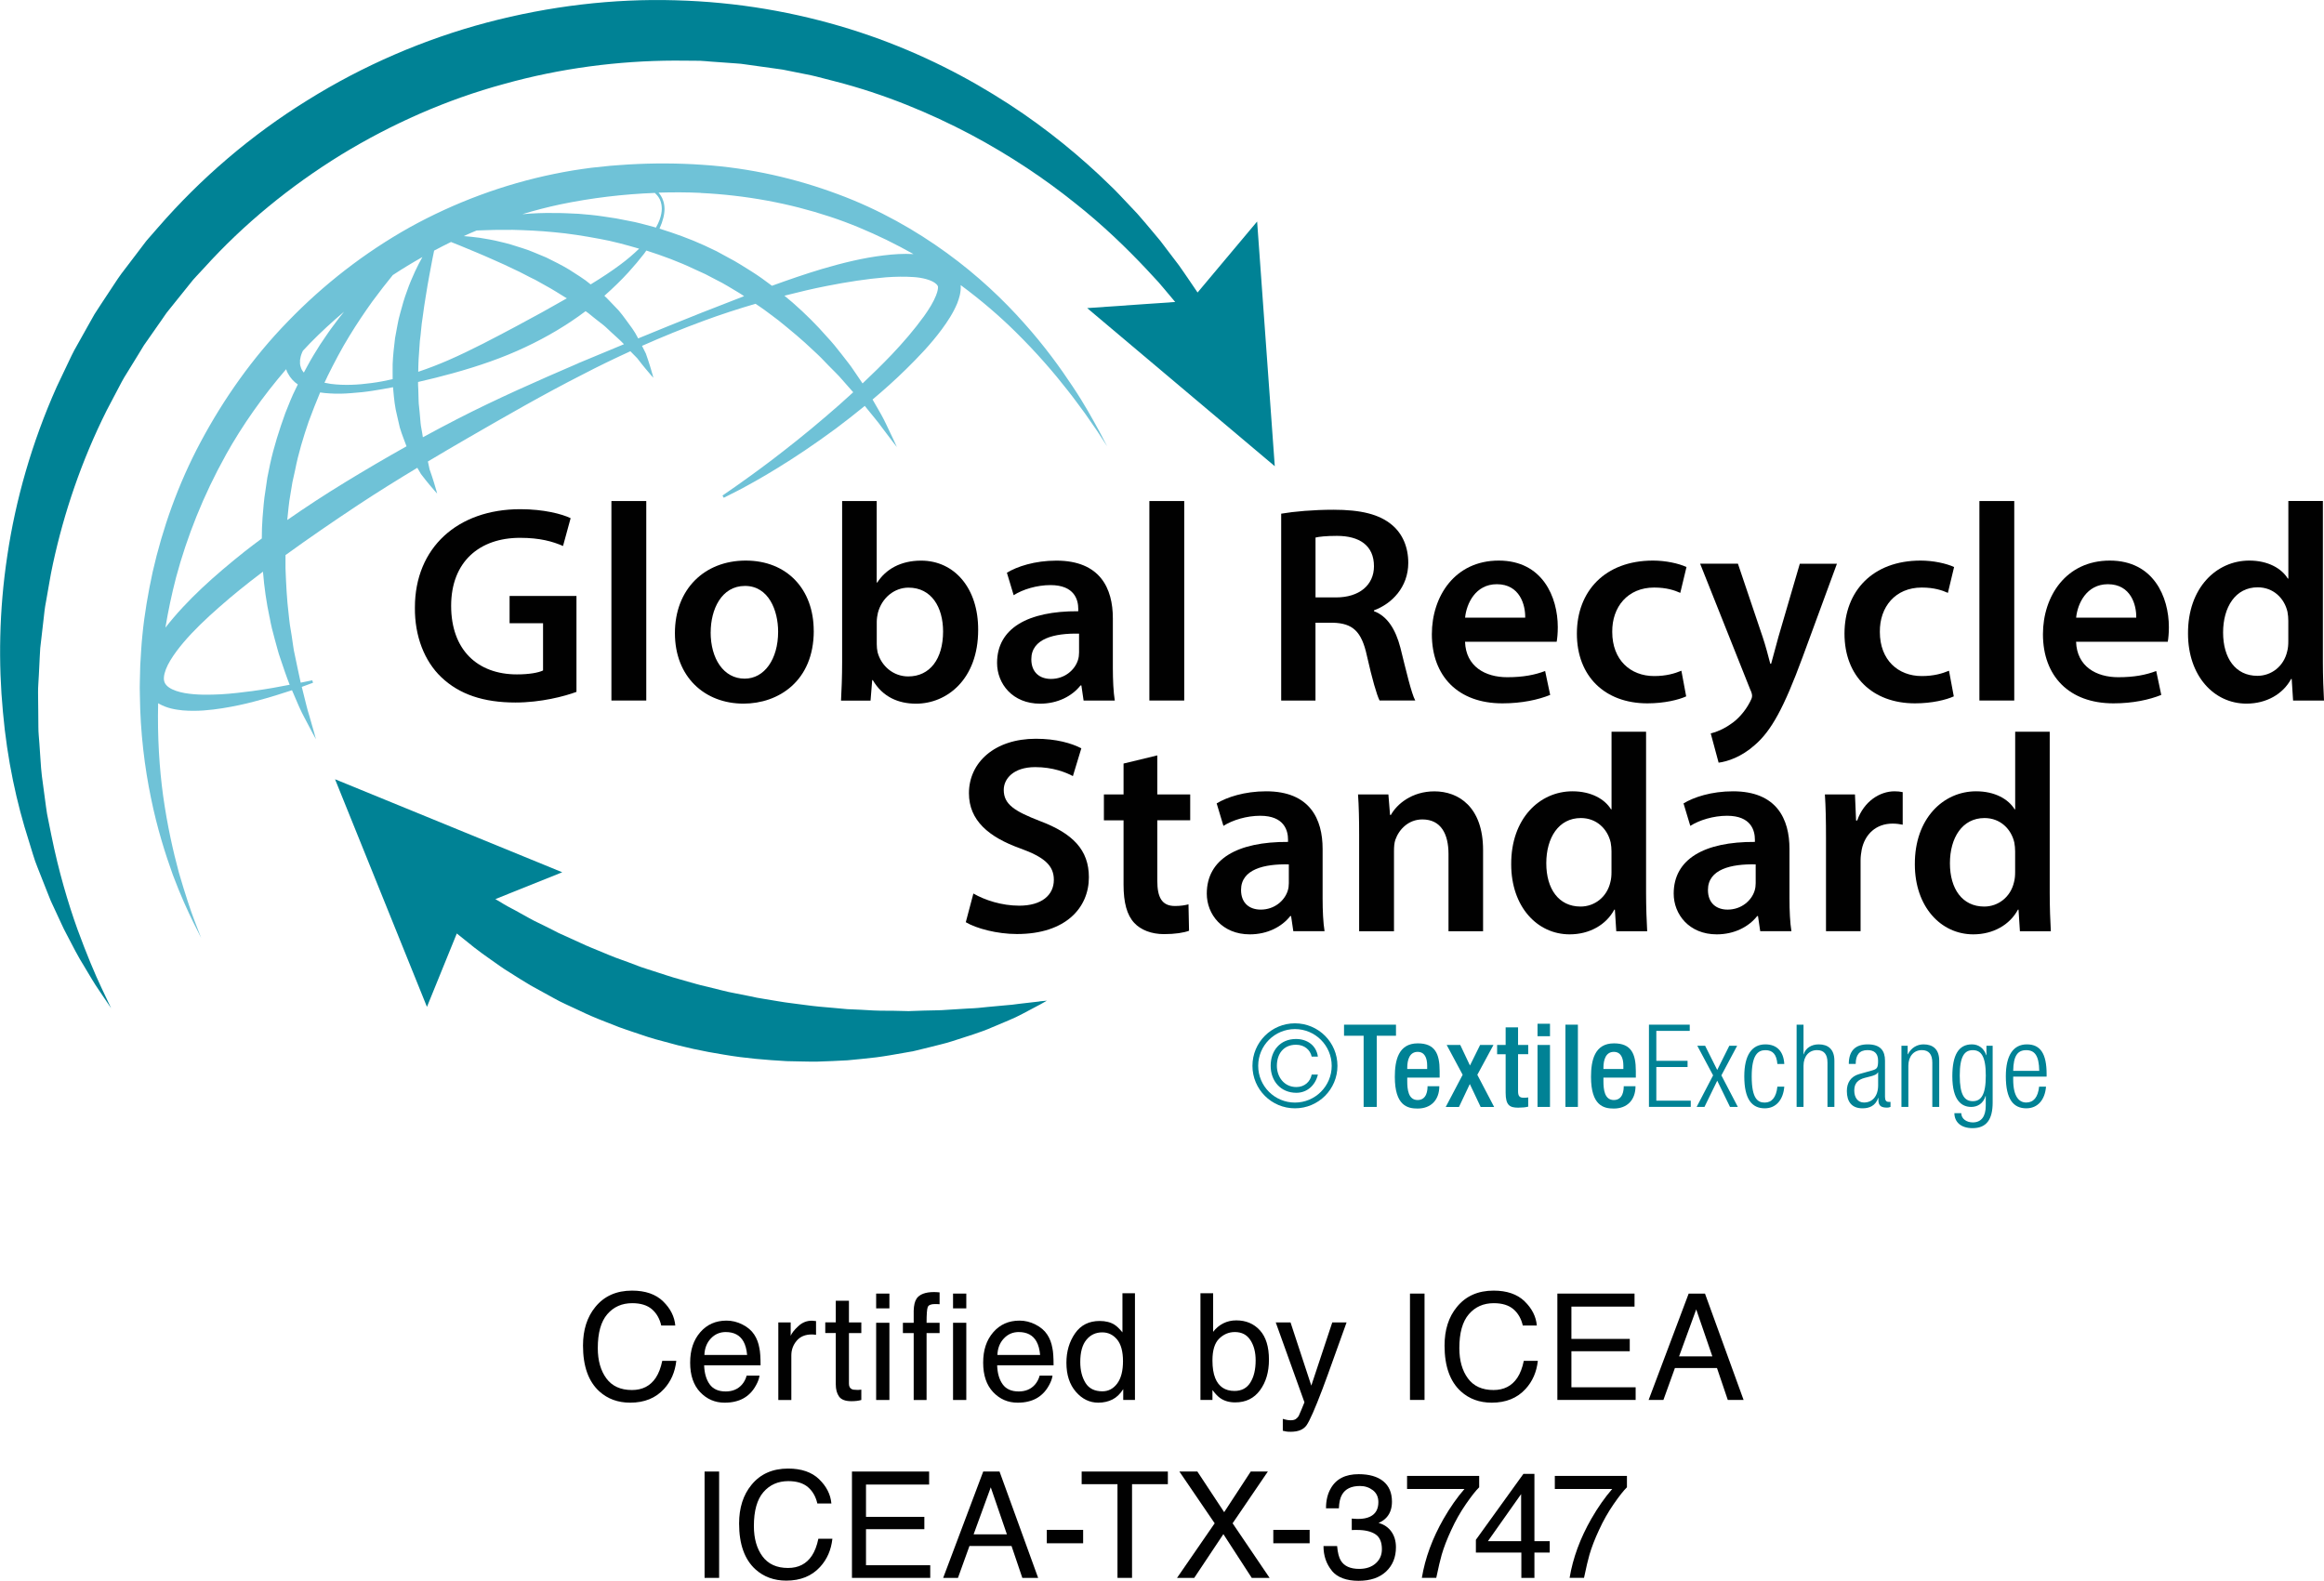
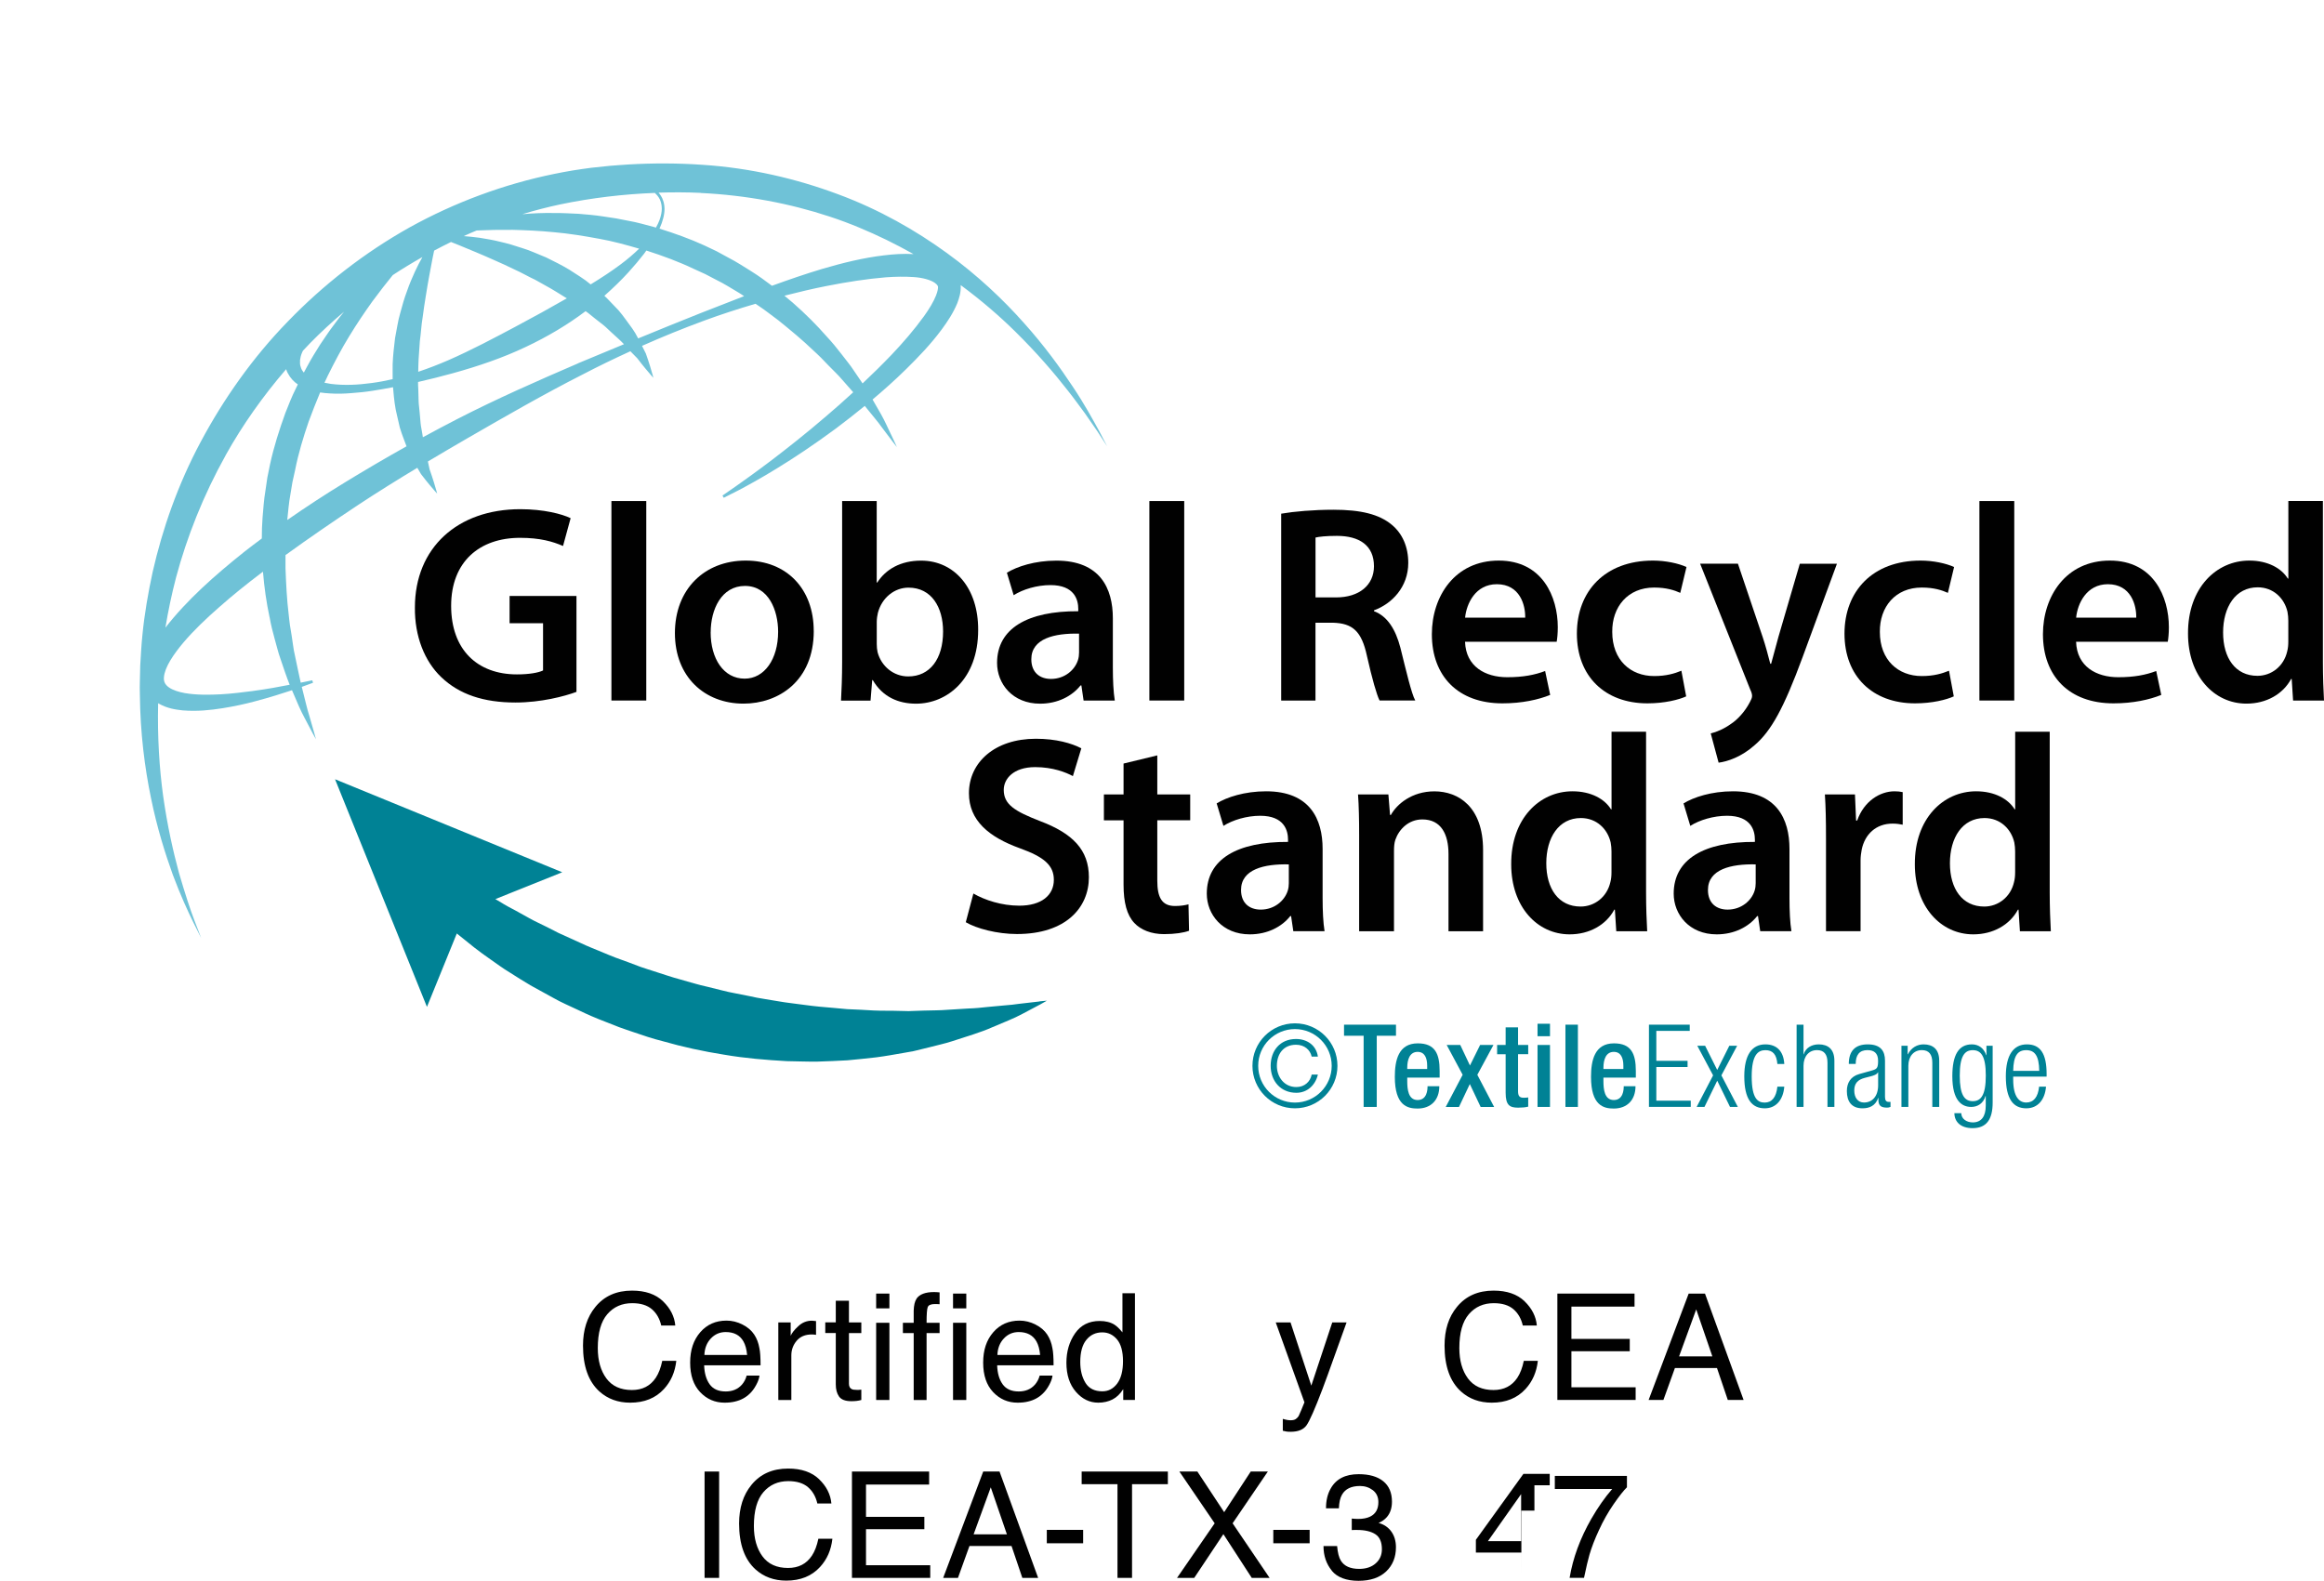
<svg xmlns="http://www.w3.org/2000/svg" id="Livello_2" viewBox="0 0 501.43 341.11">
  <defs>
    <style>      .cls-1 {        fill: #010101;      }      .cls-2 {        fill: #008295;      }      .cls-3 {        fill: #6fc2d7;      }    </style>
  </defs>
  <g id="standards">
    <g>
      <path class="cls-3" d="M237.06,92.84c-1.23-2.22-3-5.53-5.65-9.48-2.63-3.97-6.02-8.69-10.48-13.66-4.43-4.99-9.93-10.23-16.63-15.1-6.69-4.86-14.57-9.39-23.53-12.7-8.93-3.33-18.86-5.67-29.27-6.34-5.2-.36-10.5-.38-15.85-.07-1.33.1-2.68.17-4.02.29-1.34.14-2.68.28-4.02.42-1.46.18-2.66.38-4,.58-1.32.2-2.72.5-4.08.76-10.8,2.21-21.38,6.12-31.15,11.53-9.75,5.46-18.63,12.39-26.25,20.28-7.66,7.86-13.9,16.79-18.81,25.97-4.93,9.21-8.25,18.74-10.38,28.1-.97,4.47-1.79,9.21-2.21,13.61-.24,2.22-.33,4.41-.47,6.56-.02,2.15-.16,4.26-.08,6.32.08,8.26,1.05,15.78,2.4,22.31,1.33,6.54,3.1,12.08,4.71,16.56,1.67,4.47,3.25,7.86,4.36,10.14,1.14,2.27,1.75,3.48,1.75,3.48,0,0-.49-1.26-1.4-3.63-.91-2.37-2.07-5.9-3.39-10.42-1.23-4.55-2.5-10.12-3.41-16.59-.82-5.98-1.25-12.72-1.08-20.01.06.03.11.08.17.11,1.81,1.01,3.53,1.27,5.12,1.44,3.19.26,6-.06,8.57-.46,2.56-.41,4.86-.91,6.91-1.46,3.36-.89,6.07-1.75,8.11-2.43.08.17.15.36.23.53.9,2.14,1.69,3.99,2.49,5.45,1.52,2.95,2.45,4.6,2.45,4.6,0,0-.48-1.84-1.41-4.99-.52-1.56-.92-3.52-1.5-5.72-.05-.19-.1-.4-.15-.59,1.58-.58,2.43-.89,2.43-.89l-.16-.53s-.87.18-2.5.51c-.43-1.82-.79-3.82-1.26-5.93-.33-1.35-.45-2.8-.7-4.27-.12-.74-.24-1.48-.37-2.25-.12-.76-.17-1.54-.27-2.33-.39-3.14-.55-6.47-.68-9.89.01-.95,0-1.9,0-2.86,5-3.63,10.3-7.26,15.79-10.9,4.08-2.69,8.32-5.33,12.65-7.94.27.47.54.93.79,1.35.67.9,1.3,1.65,1.81,2.28,1.03,1.25,1.68,1.94,1.68,1.94,0,0-.22-.91-.71-2.46-.25-.77-.53-1.71-.92-2.76-.12-.54-.24-1.11-.37-1.71,2.82-1.68,5.67-3.36,8.56-5.03,8.13-4.69,16.41-9.47,24.94-13.8,3.35-1.75,6.76-3.39,10.19-4.96.51.53,1.01,1.04,1.48,1.51.67.9,1.3,1.65,1.81,2.28,1.03,1.25,1.67,1.94,1.67,1.94,0,0-.22-.91-.7-2.46-.25-.77-.53-1.71-.92-2.77-.25-.52-.53-1.08-.83-1.66,4.42-1.96,8.88-3.78,13.37-5.43,3.69-1.36,7.4-2.56,11.11-3.65.24.16.49.32.73.48,1.47.97,2.82,2.08,4.2,3.08,2.66,2.15,5.23,4.27,7.51,6.47.57.55,1.17,1.05,1.7,1.61.53.55,1.06,1.1,1.58,1.64,1.03,1.08,2.11,2.05,3,3.12.81.94,1.61,1.83,2.37,2.69-2,1.84-3.96,3.58-5.84,5.17-4.39,3.78-8.38,6.9-11.7,9.44-3.33,2.52-6,4.43-7.84,5.72-1.85,1.28-2.83,1.96-2.83,1.96l.28.48s1.07-.54,3.08-1.56c2-1.05,4.91-2.63,8.5-4.85,3.6-2.2,7.88-5.04,12.62-8.54,1.99-1.5,4.08-3.12,6.22-4.87.03.04.07.08.1.12,1.41,1.78,2.74,3.28,3.68,4.63,1.96,2.64,3.15,4.13,3.15,4.13,0,0-.76-1.72-2.21-4.71-.69-1.52-1.7-3.26-2.87-5.26-.05-.1-.11-.19-.17-.29,2.38-2,4.82-4.17,7.26-6.57,2.6-2.57,5.28-5.32,7.7-8.6,1.21-1.66,2.39-3.39,3.31-5.59.41-1.08.83-2.29.75-3.93,4.44,3.28,8.36,6.67,11.74,10,4.65,4.58,8.38,8.92,11.28,12.64,1.47,1.84,2.68,3.57,3.79,5.04,1.05,1.51,1.93,2.79,2.66,3.84,1.39,2.13,2.12,3.26,2.12,3.26,0,0-.63-1.2-1.8-3.45ZM151.13,41.64c9.86.47,19.31,2.26,27.91,5.11,4.31,1.41,8.37,3.15,12.22,5.01,2.01.99,3.96,2.01,5.84,3.07-2.18-.12-4.31.02-6.41.28-4.47.53-8.85,1.62-13.23,2.9-3.64,1.09-7.27,2.34-10.9,3.66-1.42-1.08-2.89-2.14-4.43-3.11-1.63-1-3.23-2.07-4.96-2.95l-2.55-1.39-2.63-1.25c-3.16-1.45-6.43-2.61-9.69-3.63.76-1.69,1.1-3.2,1.08-4.33-.02-.73-.16-1.35-.29-1.69-.13-.34-.2-.52-.2-.52v-.02s-.11-.18-.29-.52c-.11-.19-.29-.43-.51-.69,3.05-.09,6.07-.09,9.05.05ZM127.44,61.37c-1.41-1.21-3.04-2.13-4.6-3.17-1.62-.98-3.33-1.82-4.99-2.64-.85-.37-1.7-.72-2.55-1.06-.84-.35-1.67-.68-2.52-.93-1.67-.56-3.3-1.05-4.87-1.4-1.56-.4-3.07-.63-4.44-.86-1.24-.17-2.38-.28-3.42-.36.92-.42,1.85-.83,2.78-1.21.07,0,.13,0,.2-.01,2.27-.11,4.83-.15,7.6-.13,2.78.07,5.77.2,8.92.51,3.15.28,6.44.8,9.8,1.43,2.83.5,5.68,1.29,8.55,2.12-1.15,1.12-2.47,2.26-3.96,3.37-1.93,1.45-4.13,2.9-6.51,4.35ZM64.72,77.79c.07-.55.2-1.12.45-1.7.05-.13.12-.26.18-.39.53-.56,1.04-1.12,1.58-1.67,2.31-2.36,4.76-4.61,7.3-6.76-.77.95-1.54,1.92-2.28,2.96-1.01,1.31-1.92,2.74-2.91,4.18-.93,1.47-1.87,2.99-2.72,4.58-.25.47-.51.94-.76,1.41-.11-.12-.21-.24-.29-.38-.07-.12-.17-.21-.2-.34l-.08-.18-.04-.09v-.02c-.3-.84-.21-.99-.21-1.62ZM142.11,42.58c.17.29.26.44.26.45,0,.02.07.18.19.5.12.35.21.81.23,1.5,0,.68-.15,1.51-.49,2.45-.19.52-.46,1.07-.78,1.64-.13-.04-.27-.09-.4-.13-1.85-.49-3.67-1.02-5.51-1.34-.92-.18-1.83-.36-2.73-.53-.91-.14-1.81-.27-2.71-.41-1.79-.28-3.57-.43-5.3-.57-1.74-.07-3.44-.19-5.09-.17-2.48-.06-4.85.06-7.09.25,2.71-.82,5.44-1.53,8.18-2.11,6.77-1.41,13.65-2.22,20.42-2.48.39.37.68.71.83.96ZM70.64,81.24c1.52-3.07,3.07-6.02,4.73-8.71,1.64-2.7,3.33-5.18,4.94-7.44,1.57-2.12,3.05-4.04,4.44-5.73,2.08-1.37,4.21-2.66,6.39-3.89-.52.93-1.06,1.96-1.6,3.12-.57,1.28-1.2,2.67-1.71,4.19-.57,1.51-1.05,3.14-1.49,4.84-.26.85-.43,1.72-.6,2.62-.18.89-.35,1.8-.5,2.71-.22,1.85-.45,3.73-.52,5.63.01,1.08-.02,2.16,0,3.24-1.51.35-3.03.64-4.58.84-2.9.4-5.89.55-8.76.18-.46-.07-.92-.16-1.37-.25.21-.45.41-.91.64-1.35ZM90.27,78.79c.03-1.73.24-3.47.32-5.19.24-1.7.31-3.41.59-5.04.23-1.64.43-3.23.7-4.73.21-1.52.51-2.93.73-4.27.25-1.33.48-2.55.68-3.63.14-.68.26-1.29.38-1.85,1.2-.64,2.41-1.26,3.64-1.86.58.23,1.2.47,1.9.76,1.02.42,2.16.9,3.42,1.42,1.24.54,2.58,1.07,3.97,1.72,1.41.59,2.85,1.29,4.34,2,1.51.66,2.98,1.54,4.54,2.26,1.48.87,3.05,1.65,4.51,2.57.76.49,1.54.96,2.31,1.43-3.46,1.99-7.19,4.05-11.16,6.16-4.49,2.38-9.31,4.96-14.45,7.21-2.08.9-4.24,1.74-6.45,2.48.01-.48.03-.97.03-1.45ZM48.69,98.23c3.62-6.49,8.02-12.72,13.05-18.56.11.36.23.66.35.85.58,1.11,1.34,1.88,2.17,2.44-.15.32-.3.63-.46.95-.85,1.67-1.52,3.44-2.23,5.21-1.3,3.59-2.49,7.3-3.31,11.1l-.58,2.85-.42,2.88c-.33,1.91-.44,3.83-.61,5.74-.12,1.51-.16,3.02-.16,4.51-1.23.92-2.47,1.84-3.66,2.78-6.53,5.2-12.48,10.48-17.14,16.46.59-3.55,1.32-7.08,2.31-10.88,2.33-8.69,5.89-17.71,10.69-26.31ZM58.17,133.18c.28,1.63.67,3.19,1.09,4.68.44,1.49.75,2.95,1.25,4.3.68,2.02,1.31,3.91,1.99,5.61-2.08.41-4.78.92-8.06,1.36-2.06.26-4.33.56-6.8.7-2.45.12-5.14.18-7.75-.26-1.28-.23-2.58-.62-3.44-1.23-.21-.15-.4-.31-.54-.47-.08-.09-.15-.16-.15-.19-.02-.03-.02-.02-.06-.07l-.14-.26c-.14-.28-.24-.7-.19-1.2.07-1.01.6-2.35,1.38-3.63.78-1.3,1.77-2.61,2.86-3.9,2.2-2.59,4.84-5.1,7.68-7.59,2.83-2.51,5.9-4.98,9.13-7.42.11-.08.22-.16.32-.24.28,3.43.76,6.73,1.42,9.81ZM74.37,104.13c-4.3,2.62-8.42,5.32-12.38,8.08,0-.03,0-.07,0-.1.2-1.78.32-3.58.66-5.36l.44-2.68.59-2.66c.7-3.57,1.76-7.05,2.92-10.44.8-2.13,1.6-4.23,2.47-6.28.71.11,1.41.17,2.11.21,1.57.11,3.12.06,4.65-.07,1.53-.11,3.04-.26,4.54-.5,1.49-.23,2.97-.49,4.43-.77.02.23.03.46.06.68.16,1.87.36,3.71.81,5.45.2.87.38,1.73.59,2.56.23.83.54,1.62.82,2.39.21.57.42,1.12.63,1.67-4.55,2.55-9.01,5.17-13.33,7.81ZM124.73,78.41c-8.83,3.8-17.65,7.69-26.08,12.02-2.5,1.28-4.96,2.6-7.41,3.93-.04-.25-.08-.5-.12-.76-.1-.74-.3-1.48-.37-2.26-.05-.79-.14-1.58-.21-2.39-.05-.81-.21-1.62-.22-2.46-.01-.84-.03-1.68-.07-2.53-.04-.51-.05-1.02-.05-1.53,2.53-.58,5.03-1.2,7.48-1.88,5.57-1.54,10.84-3.35,15.65-5.63,4.8-2.25,9.12-4.85,12.84-7.64.06-.04.11-.09.17-.13.03.02.05.04.08.05.7.46,1.29,1.04,1.94,1.52.64.5,1.26,1.01,1.89,1.48.61.49,1.13,1.06,1.69,1.55.95.89,1.91,1.69,2.69,2.53-3.29,1.36-6.59,2.73-9.89,4.11ZM151.26,67.53c-4.51,1.79-9.03,3.63-13.57,5.5-.04-.07-.07-.14-.11-.21-.65-1.33-1.59-2.53-2.56-3.85-.49-.65-.98-1.35-1.55-1.99-.58-.63-1.2-1.25-1.82-1.9-.39-.43-.82-.84-1.25-1.25,1.92-1.7,3.67-3.4,5.18-5.06,1.27-1.4,2.41-2.75,3.41-4.05.17-.22.3-.43.46-.65.05.01.1.03.15.04,3.41,1.1,6.83,2.35,10.11,3.92l2.48,1.13,2.41,1.26c1.63.79,3.15,1.77,4.69,2.68.44.25.85.54,1.26.81-3.08,1.18-6.17,2.39-9.27,3.61ZM202.01,63.65c-.59,1.51-1.58,3.1-2.64,4.58-2.15,2.97-4.56,5.75-6.99,8.31-2.11,2.2-4.2,4.25-6.27,6.2-.61-.91-1.24-1.84-1.91-2.81-.78-1.21-1.76-2.34-2.69-3.58-.94-1.23-1.96-2.47-3.09-3.68-2.17-2.49-4.65-4.97-7.37-7.35-.59-.5-1.19-1-1.8-1.51,3.06-.78,6.11-1.51,9.13-2.1,4.35-.86,8.65-1.53,12.78-1.87,2.06-.15,4.09-.18,5.98-.05,1.87.12,3.68.6,4.6,1.28.23.16.39.37.43.38l.18.29s.02.05.03.11c.05.31-.08,1.06-.38,1.79ZM202.35,61.74s0,0,0,0c0,0,0,0,0,0,0,0,0,0,0,0h0Z" />
      <path class="cls-2" d="M224.31,216.11c-1.02.12-2.52.29-4.43.51-.94.14-1.98.26-3.13.34-1.14.1-2.36.22-3.68.34-1.3.15-2.69.29-4.14.33-1.44.09-2.95.18-4.52.28-1.53.14-3.31.11-5.05.17-.88.03-1.78.06-2.69.09l-.68.03h-.17s-.09,0-.09,0c-.04,0,.2-.03.08-.02h-.38c-.45-.02-.9-.03-1.35-.03-1.81-.07-3.65,0-5.54-.09-1.89-.11-3.81-.22-5.76-.29-1.95-.16-3.92-.38-5.91-.53-1.99-.18-4-.5-6.01-.74-2.02-.23-4.04-.64-6.07-.95-1.02-.15-2.03-.35-3.03-.58l-3.03-.6c-2.03-.35-4.01-.95-6.01-1.41-2.01-.42-3.96-1.05-5.91-1.59-1.96-.52-3.85-1.19-5.75-1.79-.94-.31-1.89-.59-2.82-.92-.92-.34-1.83-.69-2.73-1.03-.91-.33-1.81-.66-2.7-.98-.89-.33-1.75-.71-2.61-1.06-1.71-.72-3.42-1.37-5.02-2.14-1.62-.74-3.19-1.45-4.71-2.14-1.48-.77-2.93-1.5-4.33-2.17-1.42-.66-2.69-1.44-3.94-2.11-1.22-.71-2.47-1.29-3.53-1.94-.62-.38-1.22-.73-1.79-1.07l14.43-5.79-49.02-20.07,19.83,49.12,6.44-15.84c1.13.92,2.4,1.92,3.77,3.03,1.1.88,2.29,1.7,3.55,2.6,1.27.87,2.57,1.87,4.03,2.74,1.43.92,2.93,1.85,4.51,2.8,1.61.89,3.27,1.8,4.98,2.74,1.69.98,3.55,1.74,5.4,2.63,1.85.9,3.77,1.73,5.76,2.49.99.39,1.99.78,3,1.18,1.01.38,2.06.71,3.09,1.07,2.08.72,4.18,1.43,6.36,1.97,4.31,1.24,8.76,2.2,13.25,2.91,4.48.77,9.02,1.14,13.48,1.39,2.24.03,4.45.13,6.63.1,2.19-.06,4.35-.17,6.46-.28,2.11-.19,4.19-.41,6.21-.64,2.02-.26,3.98-.62,5.88-.95.48-.09.95-.17,1.42-.25l.35-.06.21-.03.08-.02.17-.04.67-.16c.88-.22,1.75-.43,2.61-.64,1.72-.46,3.33-.78,4.98-1.32,3.24-1.06,6.22-1.92,8.7-3.03,2.5-1.07,4.69-1.9,6.41-2.84,1.71-.91,3.06-1.62,3.98-2.11.9-.5,1.38-.78,1.38-.78,0,0-.55.05-1.59.15Z" />
-       <path class="cls-2" d="M275.05,100.64l-3.81-52.84-12.85,15.32c-.55-.83-1.17-1.73-1.84-2.71-.67-.97-1.38-2.04-2.17-3.14-.82-1.07-1.68-2.22-2.6-3.42-.46-.6-.93-1.22-1.41-1.86-.51-.61-1.04-1.24-1.57-1.88-1.09-1.28-2.19-2.64-3.42-4.01-1.26-1.33-2.57-2.72-3.93-4.16-1.35-1.45-2.89-2.81-4.4-4.3-6.21-5.78-13.75-11.83-22.75-17.3-8.96-5.5-19.36-10.48-30.97-14.08C171.66,2.65,159.2.42,145.68.06c-13.29-.39-27.09,1.23-40.61,4.8-13.51,3.58-26.71,9.26-38.76,16.79-12.09,7.47-23,16.83-32.17,27.39l-1.72,1.97-.43.49-.21.25-.11.12-.24.3-.75.99c-1,1.32-2.01,2.64-3.01,3.96l-1.5,1.97c-.5.64-.98,1.44-1.47,2.15-.97,1.47-1.94,2.93-2.9,4.39-.48.73-.97,1.46-1.42,2.19l-1.25,2.22c-.83,1.48-1.65,2.96-2.48,4.43-.86,1.45-1.55,2.98-2.27,4.49-.72,1.51-1.43,3.01-2.14,4.5-5.4,12.09-8.89,24.49-10.66,36.41-1.81,11.93-1.93,23.37-.95,33.76.92,10.4,3,19.77,5.57,27.78.65,2,1.14,3.97,1.9,5.79.72,1.82,1.41,3.58,2.08,5.27.17.42.33.84.5,1.25l.26.65.27.59c.36.78.71,1.54,1.06,2.28.71,1.48,1.3,2.91,2.03,4.25,1.39,2.68,2.61,5.06,3.85,7.02,1.2,1.99,2.17,3.7,3.09,5.01,1.78,2.64,2.73,4.05,2.73,4.05,0,0-.72-1.54-2.08-4.41-1.36-2.86-3.18-7.17-5.19-12.65-2-5.59-4.03-12.39-5.64-20.35-.2-.99-.41-2-.61-3.03-.22-1.02-.42-2.06-.54-3.13-.29-2.13-.58-4.32-.88-6.57-.27-2.25-.33-4.58-.53-6.94-.07-1.18-.23-2.37-.22-3.59-.01-1.21-.02-2.44-.03-3.67-.01-1.24-.02-2.48-.04-3.74-.02-1.26.12-2.53.17-3.81.06-1.28.13-2.57.19-3.88.04-.65.07-1.31.11-1.96.08-.65.15-1.31.23-1.97.15-1.32.3-2.65.46-3.99.16-1.34.27-2.69.55-4.03.51-2.69.89-5.44,1.5-8.18,2.37-10.98,6.16-22.25,11.61-33.13.71-1.34,1.42-2.7,2.13-4.05.72-1.35,1.39-2.73,2.24-4.02.81-1.31,1.62-2.63,2.43-3.95l1.21-1.99,1.31-1.87c.87-1.25,1.74-2.49,2.62-3.75.46-.63.82-1.25,1.36-1.89l1.55-1.93c1.04-1.29,2.07-2.58,3.11-3.87l.78-.97c-.04.05-.16.2-.04.06l.1-.11.2-.22.4-.44,1.62-1.74c8.5-9.41,18.56-17.64,29.52-24.39,10.98-6.71,22.9-11.96,35.15-15.28,12.23-3.42,24.72-5.01,36.81-5.05,1.51,0,3.02.02,4.52.03,1.52-.03,2.93.19,4.38.26,1.45.1,2.89.21,4.32.31.7.03,1.46.12,2.23.24l2.28.32c1.51.21,3.02.42,4.52.63l1.12.16.85.17,2.1.42c1.4.3,2.8.53,4.17.87,1.37.35,2.72.7,4.07,1.05,10.81,2.77,20.63,6.9,29.29,11.46,8.66,4.61,16.16,9.69,22.42,14.71,6.31,4.97,11.33,9.92,15.32,14.13.99,1.06,1.92,2.07,2.8,3.02.85.96,1.6,1.9,2.33,2.75.46.55.9,1.06,1.31,1.56l-18.99,1.32,40.5,34.14Z" />
      <g>
        <path class="cls-1" d="M124.39,149.3c-2.61.97-7.7,2.3-13.16,2.3-6.91,0-12.13-1.76-16.01-5.46-3.64-3.46-5.76-8.85-5.7-15.04,0-12.92,9.22-21.22,22.74-21.22,5.03,0,8.98,1.03,10.86,1.94l-1.64,6c-2.24-.97-4.97-1.76-9.28-1.76-8.73,0-14.86,5.15-14.86,14.67s5.7,14.8,14.19,14.8c2.67,0,4.67-.37,5.64-.85v-10.19h-7.22v-5.88h14.43v20.68Z" />
        <path class="cls-1" d="M131.92,108.12h7.52v43.05h-7.52v-43.05Z" />
        <path class="cls-1" d="M175.58,136.14c0,10.86-7.64,15.7-15.16,15.7-8.37,0-14.8-5.76-14.8-15.22s6.37-15.65,15.28-15.65,14.67,6.19,14.67,15.16ZM153.33,136.44c0,5.7,2.79,10.01,7.34,10.01,4.25,0,7.22-4.19,7.22-10.13,0-4.61-2.06-9.88-7.15-9.88s-7.4,5.09-7.4,10.01Z" />
        <path class="cls-1" d="M181.46,151.18c.12-2,.24-5.27.24-8.31v-34.75h7.46v17.59h.12c1.82-2.85,5.03-4.73,9.46-4.73,7.22,0,12.37,6,12.31,14.98,0,10.61-6.73,15.89-13.4,15.89-3.82,0-7.22-1.46-9.34-5.09h-.12l-.36,4.43h-6.37ZM189.17,138.99c0,.61.06,1.21.18,1.76.79,2.97,3.39,5.22,6.61,5.22,4.67,0,7.52-3.76,7.52-9.7,0-5.22-2.49-9.46-7.46-9.46-3.03,0-5.76,2.18-6.61,5.46-.12.55-.24,1.21-.24,1.94v4.79Z" />
        <path class="cls-1" d="M233.8,151.18l-.48-3.27h-.18c-1.82,2.3-4.91,3.94-8.73,3.94-5.94,0-9.28-4.3-9.28-8.79,0-7.46,6.61-11.22,17.52-11.16v-.49c0-1.94-.79-5.15-6-5.15-2.91,0-5.94.91-7.94,2.18l-1.46-4.85c2.18-1.33,6-2.61,10.67-2.61,9.46,0,12.19,6,12.19,12.43v10.67c0,2.67.12,5.28.42,7.1h-6.73ZM232.83,136.74c-5.28-.12-10.31,1.03-10.31,5.52,0,2.91,1.88,4.25,4.24,4.25,2.97,0,5.15-1.94,5.82-4.06.18-.55.24-1.15.24-1.64v-4.06Z" />
        <path class="cls-1" d="M247.99,108.12h7.52v43.05h-7.52v-43.05Z" />
        <path class="cls-1" d="M276.44,110.85c2.79-.48,6.97-.85,11.28-.85,5.88,0,9.88.97,12.61,3.27,2.25,1.88,3.52,4.73,3.52,8.19,0,5.27-3.58,8.85-7.4,10.25v.18c2.91,1.09,4.67,3.94,5.7,7.88,1.27,5.09,2.36,9.82,3.21,11.4h-7.7c-.61-1.21-1.58-4.55-2.73-9.64-1.15-5.34-3.1-7.03-7.34-7.15h-3.76v16.8h-7.4v-40.33ZM283.83,128.92h4.43c5.03,0,8.19-2.67,8.19-6.73,0-4.49-3.15-6.55-8-6.55-2.36,0-3.88.18-4.61.36v12.92Z" />
        <path class="cls-1" d="M316.1,138.5c.18,5.34,4.37,7.64,9.09,7.64,3.46,0,5.94-.49,8.19-1.34l1.09,5.16c-2.55,1.03-6.06,1.82-10.31,1.82-9.58,0-15.22-5.88-15.22-14.92,0-8.19,4.97-15.89,14.43-15.89s12.74,7.88,12.74,14.37c0,1.39-.12,2.49-.24,3.15h-19.77ZM329.08,133.29c.06-2.73-1.15-7.22-6.12-7.22-4.61,0-6.55,4.18-6.85,7.22h12.98Z" />
        <path class="cls-1" d="M363.82,150.27c-1.58.73-4.67,1.51-8.37,1.51-9.22,0-15.22-5.88-15.22-15.04s6.06-15.77,16.43-15.77c2.73,0,5.52.61,7.22,1.39l-1.34,5.58c-1.21-.55-2.97-1.15-5.64-1.15-5.7,0-9.1,4.18-9.04,9.58,0,6.06,3.94,9.52,9.04,9.52,2.61,0,4.43-.55,5.88-1.15l1.03,5.52Z" />
        <path class="cls-1" d="M374.98,121.65l5.34,15.83c.61,1.82,1.21,4.06,1.64,5.76h.18c.49-1.7,1.03-3.88,1.58-5.82l4.61-15.77h8.01l-7.4,20.13c-4.06,11.04-6.79,15.95-10.31,18.98-2.91,2.61-5.94,3.58-7.82,3.82l-1.7-6.31c1.27-.3,2.85-.97,4.37-2.06,1.4-.91,3.03-2.67,4.06-4.67.3-.55.49-.97.49-1.34,0-.3-.06-.73-.42-1.46l-10.79-27.1h8.19Z" />
        <path class="cls-1" d="M421.56,150.27c-1.58.73-4.67,1.51-8.37,1.51-9.22,0-15.22-5.88-15.22-15.04s6.06-15.77,16.43-15.77c2.73,0,5.52.61,7.22,1.39l-1.34,5.58c-1.21-.55-2.97-1.15-5.64-1.15-5.7,0-9.1,4.18-9.04,9.58,0,6.06,3.94,9.52,9.04,9.52,2.61,0,4.43-.55,5.88-1.15l1.03,5.52Z" />
        <path class="cls-1" d="M427.08,108.12h7.52v43.05h-7.52v-43.05Z" />
        <path class="cls-1" d="M447.94,138.5c.18,5.34,4.37,7.64,9.1,7.64,3.46,0,5.94-.49,8.19-1.34l1.09,5.16c-2.55,1.03-6.07,1.82-10.31,1.82-9.58,0-15.22-5.88-15.22-14.92,0-8.19,4.97-15.89,14.43-15.89s12.74,7.88,12.74,14.37c0,1.39-.12,2.49-.24,3.15h-19.77ZM460.92,133.29c.06-2.73-1.15-7.22-6.12-7.22-4.61,0-6.55,4.18-6.85,7.22h12.98Z" />
        <path class="cls-1" d="M501.19,108.12v34.75c0,3.03.12,6.31.24,8.31h-6.67l-.3-4.67h-.12c-1.76,3.27-5.33,5.33-9.64,5.33-7.03,0-12.61-6-12.61-15.1-.06-9.88,6.12-15.77,13.22-15.77,4.06,0,6.97,1.7,8.31,3.88h.12v-16.74h7.46ZM493.73,133.96c0-.61-.06-1.33-.18-1.94-.67-2.91-3.03-5.28-6.43-5.28-4.79,0-7.46,4.25-7.46,9.76s2.67,9.34,7.4,9.34c3.03,0,5.7-2.06,6.43-5.28.18-.67.24-1.39.24-2.18v-4.43Z" />
      </g>
      <g>
        <path class="cls-1" d="M210.04,192.83c2.43,1.4,6.07,2.61,9.88,2.61,4.79,0,7.46-2.25,7.46-5.58,0-3.09-2.06-4.91-7.28-6.79-6.73-2.42-11.04-6-11.04-11.89,0-6.67,5.58-11.76,14.43-11.76,4.43,0,7.7.97,9.82,2.06l-1.82,6c-1.46-.79-4.31-1.94-8.13-1.94-4.73,0-6.79,2.55-6.79,4.91,0,3.15,2.36,4.61,7.82,6.73,7.09,2.67,10.55,6.24,10.55,12.13,0,6.55-4.97,12.25-15.52,12.25-4.31,0-8.79-1.21-11.04-2.55l1.64-6.19Z" />
        <path class="cls-1" d="M249.7,163v8.43h7.1v5.58h-7.1v13.04c0,3.58.97,5.46,3.82,5.46,1.27,0,2.24-.18,2.91-.36l.12,5.7c-1.09.42-3.03.73-5.4.73-2.73,0-5.03-.91-6.43-2.43-1.58-1.7-2.3-4.37-2.3-8.25v-13.88h-4.24v-5.58h4.24v-6.67l7.28-1.76Z" />
        <path class="cls-1" d="M279.05,200.96l-.48-3.27h-.18c-1.82,2.3-4.91,3.94-8.73,3.94-5.94,0-9.28-4.31-9.28-8.79,0-7.46,6.61-11.22,17.53-11.16v-.48c0-1.94-.79-5.16-6-5.16-2.91,0-5.94.91-7.94,2.18l-1.46-4.85c2.18-1.33,6-2.61,10.67-2.61,9.46,0,12.19,6,12.19,12.43v10.67c0,2.67.12,5.27.42,7.09h-6.73ZM278.08,186.53c-5.28-.12-10.31,1.03-10.31,5.52,0,2.91,1.88,4.24,4.25,4.24,2.97,0,5.15-1.94,5.82-4.06.18-.55.24-1.15.24-1.64v-4.06Z" />
        <path class="cls-1" d="M293.25,180.22c0-3.39-.06-6.24-.24-8.79h6.55l.36,4.43h.18c1.27-2.3,4.49-5.09,9.4-5.09,5.16,0,10.49,3.33,10.49,12.67v17.52h-7.46v-16.67c0-4.25-1.58-7.46-5.64-7.46-2.97,0-5.03,2.12-5.82,4.37-.24.67-.3,1.57-.3,2.42v17.34h-7.52v-20.74Z" />
        <path class="cls-1" d="M355.16,157.91v34.74c0,3.03.12,6.31.24,8.31h-6.67l-.3-4.67h-.12c-1.76,3.28-5.34,5.34-9.64,5.34-7.03,0-12.61-6-12.61-15.1-.06-9.88,6.12-15.77,13.22-15.77,4.06,0,6.97,1.7,8.31,3.88h.12v-16.73h7.46ZM347.7,183.74c0-.61-.06-1.34-.18-1.94-.67-2.91-3.03-5.27-6.43-5.27-4.79,0-7.46,4.24-7.46,9.76s2.67,9.34,7.4,9.34c3.03,0,5.7-2.06,6.43-5.28.18-.67.24-1.39.24-2.18v-4.43Z" />
        <path class="cls-1" d="M379.79,200.96l-.48-3.27h-.18c-1.82,2.3-4.91,3.94-8.73,3.94-5.94,0-9.28-4.31-9.28-8.79,0-7.46,6.61-11.22,17.52-11.16v-.48c0-1.94-.79-5.16-6-5.16-2.91,0-5.94.91-7.94,2.18l-1.46-4.85c2.18-1.33,6-2.61,10.67-2.61,9.46,0,12.19,6,12.19,12.43v10.67c0,2.67.12,5.27.42,7.09h-6.73ZM378.82,186.53c-5.28-.12-10.31,1.03-10.31,5.52,0,2.91,1.88,4.24,4.24,4.24,2.97,0,5.16-1.94,5.82-4.06.18-.55.24-1.15.24-1.64v-4.06Z" />
        <path class="cls-1" d="M393.98,180.95c0-4-.06-6.85-.24-9.52h6.49l.24,5.64h.24c1.46-4.18,4.91-6.31,8.06-6.31.73,0,1.15.06,1.76.18v7.03c-.61-.12-1.27-.24-2.18-.24-3.58,0-6,2.3-6.67,5.64-.12.67-.24,1.46-.24,2.3v15.28h-7.46v-20.01Z" />
        <path class="cls-1" d="M442.25,157.91v34.74c0,3.03.12,6.31.24,8.31h-6.67l-.3-4.67h-.12c-1.76,3.28-5.34,5.34-9.64,5.34-7.03,0-12.61-6-12.61-15.1-.06-9.88,6.12-15.77,13.22-15.77,4.06,0,6.97,1.7,8.31,3.88h.12v-16.73h7.46ZM434.79,183.74c0-.61-.06-1.34-.18-1.94-.67-2.91-3.03-5.27-6.43-5.27-4.79,0-7.46,4.24-7.46,9.76s2.67,9.34,7.4,9.34c3.03,0,5.7-2.06,6.43-5.28.18-.67.24-1.39.24-2.18v-4.43Z" />
      </g>
    </g>
    <g>
      <path class="cls-1" d="M143.06,280.82c1.58,1.53,2.47,3.27,2.64,5.22h-3.03c-.34-1.48-1.01-2.65-2.02-3.52-1.01-.86-2.42-1.3-4.24-1.3-2.22,0-4.01.79-5.38,2.38s-2.05,4.03-2.05,7.31c0,2.69.62,4.87,1.85,6.54,1.23,1.67,3.07,2.51,5.52,2.51,2.25,0,3.97-.88,5.14-2.64.62-.93,1.09-2.15,1.4-3.66h3.03c-.27,2.42-1.15,4.44-2.66,6.08-1.8,1.97-4.23,2.95-7.29,2.95-2.64,0-4.85-.81-6.64-2.42-2.36-2.14-3.54-5.44-3.54-9.9,0-3.39.89-6.17,2.66-8.33,1.92-2.36,4.56-3.53,7.92-3.53,2.87,0,5.1.77,6.69,2.3Z" />
      <path class="cls-1" d="M160.2,285.83c1.11.56,1.95,1.28,2.53,2.16.56.84.93,1.83,1.12,2.95.17.77.25,2,.25,3.69h-12.17c.05,1.7.45,3.07,1.19,4.1.74,1.03,1.9,1.54,3.46,1.54,1.46,0,2.62-.49,3.49-1.46.49-.56.83-1.22,1.03-1.96h2.77c-.07.62-.32,1.3-.73,2.05-.41.76-.87,1.37-1.38,1.85-.85.83-1.9,1.4-3.15,1.69-.67.17-1.43.25-2.28.25-2.07,0-3.82-.76-5.26-2.27-1.44-1.52-2.16-3.64-2.16-6.37s.72-4.87,2.17-6.55c1.45-1.68,3.34-2.52,5.68-2.52,1.18,0,2.32.28,3.43.84ZM161.2,292.4c-.11-1.22-.38-2.19-.79-2.92-.76-1.35-2.04-2.03-3.83-2.03-1.28,0-2.35.47-3.22,1.4-.87.93-1.33,2.12-1.38,3.55h9.22Z" />
      <path class="cls-1" d="M167.93,285.37h2.67v2.89c.22-.56.75-1.25,1.61-2.05.85-.81,1.84-1.21,2.95-1.21.05,0,.14,0,.27.02.12.01.34.03.64.06v2.97c-.17-.03-.32-.05-.46-.06-.14,0-.29-.02-.46-.02-1.42,0-2.5.46-3.27,1.37-.76.91-1.14,1.96-1.14,3.15v9.62h-2.81v-16.73Z" />
      <path class="cls-1" d="M180.33,280.7h2.84v4.67h2.67v2.3h-2.67v10.92c0,.58.2.97.59,1.17.22.12.58.17,1.09.17.14,0,.28,0,.44,0,.16,0,.34-.03.55-.05v2.23c-.32.09-.66.16-1.01.2-.35.04-.73.06-1.13.06-1.31,0-2.2-.34-2.67-1.01s-.7-1.54-.7-2.62v-11.08h-2.27v-2.3h2.27v-4.67Z" />
      <path class="cls-1" d="M189.04,279.15h2.86v3.19h-2.86v-3.19ZM189.04,285.45h2.86v16.66h-2.86v-16.66Z" />
      <path class="cls-1" d="M197.74,280.26c.66-.96,1.92-1.44,3.8-1.44.18,0,.36,0,.55.02.19.01.4.03.64.05v2.56c-.29-.02-.51-.03-.64-.04-.13,0-.26,0-.37,0-.86,0-1.38.22-1.55.66-.17.44-.25,1.57-.25,3.38h2.81v2.22h-2.81v14.44h-2.78v-14.44h-2.33v-2.22h2.33v-2.62c.04-1.17.24-2.02.61-2.56Z" />
      <path class="cls-1" d="M205.63,279.15h2.86v3.19h-2.86v-3.19ZM205.63,285.45h2.86v16.66h-2.86v-16.66Z" />
      <path class="cls-1" d="M223.42,285.83c1.11.56,1.95,1.28,2.53,2.16.56.84.93,1.83,1.12,2.95.17.77.25,2,.25,3.69h-12.17c.05,1.7.45,3.07,1.19,4.1.74,1.03,1.9,1.54,3.46,1.54,1.46,0,2.62-.49,3.49-1.46.49-.56.83-1.22,1.03-1.96h2.77c-.07.62-.32,1.3-.73,2.05-.41.76-.87,1.37-1.38,1.85-.85.83-1.9,1.4-3.15,1.69-.67.17-1.43.25-2.28.25-2.07,0-3.83-.76-5.26-2.27-1.44-1.52-2.16-3.64-2.16-6.37s.72-4.87,2.17-6.55c1.45-1.68,3.34-2.52,5.68-2.52,1.18,0,2.32.28,3.43.84ZM224.42,292.4c-.11-1.22-.38-2.19-.79-2.92-.76-1.35-2.04-2.03-3.83-2.03-1.28,0-2.36.47-3.22,1.4-.87.93-1.33,2.12-1.38,3.55h9.22Z" />
      <path class="cls-1" d="M240.48,285.88c.5.31,1.06.86,1.7,1.64v-8.45h2.7v23.03h-2.53v-2.33c-.65,1.03-1.43,1.78-2.32,2.23s-1.91.69-3.07.69c-1.86,0-3.47-.78-4.83-2.35-1.36-1.57-2.04-3.65-2.04-6.26,0-2.44.62-4.55,1.86-6.34,1.24-1.79,3.01-2.68,5.32-2.68,1.28,0,2.34.27,3.21.81ZM234.21,298.43c.76,1.21,1.97,1.81,3.64,1.81,1.3,0,2.36-.56,3.2-1.68.83-1.12,1.25-2.73,1.25-4.82s-.43-3.68-1.29-4.7-1.92-1.52-3.19-1.52c-1.41,0-2.55.54-3.43,1.62-.88,1.08-1.31,2.68-1.31,4.78,0,1.79.38,3.29,1.13,4.5Z" />
-       <path class="cls-1" d="M259.02,279.07h2.73v8.33c.62-.8,1.35-1.41,2.21-1.84s1.79-.63,2.79-.63c2.09,0,3.79.72,5.09,2.15,1.3,1.43,1.95,3.54,1.95,6.34,0,2.65-.64,4.84-1.93,6.59s-3.07,2.62-5.35,2.62c-1.28,0-2.35-.31-3.23-.92-.52-.36-1.08-.95-1.68-1.75v2.14h-2.59v-23.03ZM269.78,298.34c.76-1.21,1.14-2.8,1.14-4.78,0-1.76-.38-3.22-1.14-4.38s-1.87-1.73-3.35-1.73c-1.29,0-2.41.47-3.38,1.42-.97.95-1.45,2.51-1.45,4.69,0,1.57.2,2.85.6,3.83.74,1.84,2.13,2.77,4.15,2.77,1.53,0,2.67-.6,3.43-1.81Z" />
      <path class="cls-1" d="M287.43,285.37h3.11c-.4,1.07-1.28,3.52-2.64,7.35-1.02,2.88-1.88,5.22-2.56,7.03-1.62,4.27-2.77,6.87-3.43,7.81s-1.81,1.41-3.43,1.41c-.4,0-.7-.02-.91-.05-.21-.03-.48-.09-.79-.17v-2.56c.49.13.84.22,1.06.25.22.03.41.05.58.05.52,0,.9-.09,1.15-.26.24-.17.45-.38.62-.63.05-.08.24-.51.56-1.28s.56-1.34.7-1.71l-6.19-17.23h3.19l4.48,13.63,4.52-13.63Z" />
-       <path class="cls-1" d="M304.22,279.15h3.14v22.95h-3.14v-22.95Z" />
      <path class="cls-1" d="M328.95,280.82c1.58,1.53,2.47,3.27,2.64,5.22h-3.03c-.34-1.48-1.01-2.65-2.02-3.52-1.01-.86-2.42-1.3-4.24-1.3-2.22,0-4.01.79-5.38,2.38-1.37,1.59-2.05,4.03-2.05,7.31,0,2.69.62,4.87,1.85,6.54,1.23,1.67,3.07,2.51,5.52,2.51,2.25,0,3.97-.88,5.14-2.64.62-.93,1.09-2.15,1.4-3.66h3.03c-.27,2.42-1.15,4.44-2.66,6.08-1.8,1.97-4.23,2.95-7.29,2.95-2.64,0-4.85-.81-6.64-2.42-2.36-2.14-3.54-5.44-3.54-9.9,0-3.39.88-6.17,2.66-8.33,1.92-2.36,4.56-3.53,7.92-3.53,2.87,0,5.1.77,6.69,2.3Z" />
      <path class="cls-1" d="M336.01,279.15h16.66v2.81h-13.62v6.97h12.59v2.66h-12.59v7.78h13.86v2.73h-16.89v-22.95Z" />
      <path class="cls-1" d="M364.35,279.15h3.52l8.33,22.95h-3.41l-2.33-6.88h-9.08l-2.48,6.88h-3.19l8.64-22.95ZM369.46,292.7l-3.48-10.14-3.7,10.14h7.19Z" />
      <path class="cls-1" d="M152.02,317.55h3.14v22.95h-3.14v-22.95Z" />
      <path class="cls-1" d="M176.74,319.22c1.58,1.53,2.47,3.27,2.64,5.22h-3.03c-.34-1.48-1.01-2.65-2.02-3.52-1.01-.86-2.42-1.3-4.24-1.3-2.22,0-4.01.79-5.38,2.38-1.37,1.59-2.05,4.03-2.05,7.31,0,2.69.62,4.87,1.85,6.54s3.07,2.51,5.52,2.51c2.25,0,3.97-.88,5.14-2.64.62-.93,1.09-2.15,1.4-3.66h3.03c-.27,2.42-1.15,4.44-2.66,6.08-1.8,1.97-4.23,2.95-7.29,2.95-2.64,0-4.85-.81-6.64-2.42-2.36-2.14-3.54-5.44-3.54-9.9,0-3.39.89-6.17,2.66-8.33,1.92-2.36,4.56-3.53,7.92-3.53,2.87,0,5.1.77,6.69,2.3Z" />
      <path class="cls-1" d="M183.81,317.55h16.66v2.81h-13.62v6.97h12.59v2.66h-12.59v7.78h13.86v2.73h-16.89v-22.95Z" />
      <path class="cls-1" d="M212.14,317.55h3.52l8.33,22.95h-3.41l-2.33-6.88h-9.08l-2.48,6.88h-3.19l8.64-22.95ZM217.25,331.1l-3.48-10.14-3.7,10.14h7.19Z" />
      <path class="cls-1" d="M225.86,330.14h7.84v2.89h-7.84v-2.89Z" />
      <path class="cls-1" d="M251.98,317.55v2.73h-7.73v20.22h-3.14v-20.22h-7.73v-2.73h18.61Z" />
      <path class="cls-1" d="M257.7,340.5h-3.74l8.12-11.78-7.62-11.18h3.88l5.79,8.78,5.74-8.78h3.69l-7.61,11.18,7.98,11.78h-3.85l-6.12-9.44-6.29,9.44Z" />
      <path class="cls-1" d="M274.73,330.14h7.84v2.89h-7.84v-2.89Z" />
      <path class="cls-1" d="M287.35,338.93c-1.19-1.45-1.79-3.22-1.79-5.3h2.94c.12,1.45.4,2.5.81,3.16.73,1.18,2.05,1.77,3.95,1.77,1.48,0,2.67-.4,3.56-1.19.9-.79,1.34-1.81,1.34-3.06,0-1.54-.47-2.62-1.41-3.23-.94-.61-2.25-.92-3.93-.92-.19,0-.38,0-.57,0-.19,0-.39.01-.59.02v-2.48c.29.03.54.05.73.06.2.01.41.02.64.02,1.05,0,1.92-.17,2.59-.5,1.19-.58,1.78-1.62,1.78-3.12,0-1.11-.4-1.97-1.19-2.58-.79-.6-1.71-.91-2.77-.91-1.88,0-3.17.62-3.89,1.88-.4.69-.62,1.67-.67,2.94h-2.78c0-1.67.33-3.08,1-4.25,1.15-2.08,3.16-3.12,6.05-3.12,2.28,0,4.05.51,5.3,1.52s1.88,2.49,1.88,4.41c0,1.38-.37,2.49-1.11,3.34-.46.53-1.05.95-1.78,1.25,1.18.32,2.1.95,2.76,1.87s.99,2.05.99,3.38c0,2.14-.7,3.88-2.11,5.22s-3.4,2.02-5.98,2.02-4.57-.73-5.76-2.18Z" />
-       <path class="cls-1" d="M319.15,318.5v2.45c-.72.7-1.67,1.91-2.87,3.64-1.19,1.73-2.25,3.59-3.16,5.59-.91,1.95-1.59,3.72-2.06,5.33-.3,1.03-.69,2.69-1.17,4.98h-3.11c.71-4.27,2.27-8.52,4.69-12.75,1.43-2.48,2.93-4.62,4.5-6.42h-12.38v-2.83h15.56Z" />
-       <path class="cls-1" d="M328.25,340.5v-5.47h-9.81v-2.75l10.25-14.22h2.38v14.52h3.3v2.45h-3.3v5.47h-2.81ZM328.2,332.58v-10.16l-7.17,10.16h7.17Z" />
+       <path class="cls-1" d="M328.25,340.5v-5.47h-9.81v-2.75l10.25-14.22h2.38h3.3v2.45h-3.3v5.47h-2.81ZM328.2,332.58v-10.16l-7.17,10.16h7.17Z" />
      <path class="cls-1" d="M351.03,318.5v2.45c-.72.7-1.67,1.91-2.87,3.64-1.19,1.73-2.25,3.59-3.16,5.59-.91,1.95-1.59,3.72-2.06,5.33-.3,1.03-.69,2.69-1.17,4.98h-3.11c.71-4.27,2.27-8.52,4.69-12.75,1.43-2.48,2.93-4.62,4.5-6.42h-12.38v-2.83h15.56Z" />
    </g>
  </g>
  <g id="copyright">
    <g>
      <path class="cls-2" d="M279.4,220.83c5.07,0,9.17,4.1,9.17,9.17s-4.1,9.17-9.17,9.17-9.17-4.1-9.17-9.17,4.1-9.17,9.17-9.17ZM279.4,237.93c4.37,0,7.93-3.55,7.93-7.93s-3.55-7.93-7.93-7.93-7.93,3.55-7.93,7.93,3.55,7.93,7.93,7.93ZM284.35,231.89c-.55,2.31-2.31,3.93-4.65,3.93-3.38,0-5.54-2.54-5.54-5.82s2.04-5.79,5.47-5.79c2.41,0,4.37,1.37,4.72,3.8h-1.34c-.32-1.44-1.54-2.56-3.38-2.56-2.71,0-4.13,1.99-4.13,4.55,0,2.36,1.54,4.58,4.2,4.58,1.79,0,3.01-1.17,3.31-2.69h1.34Z" />
      <g>
        <path class="cls-2" d="M294.21,223.51h-4.22v-2.39h11.21v2.39h-4.15v15.36h-2.83v-15.36Z" />
        <path class="cls-2" d="M303.63,232.53v.77c0,1.79.22,4.08,2.24,4.08s2.14-2.19,2.14-2.98h2.54c0,2.96-1.79,4.82-4.7,4.82-2.19,0-4.9-.65-4.9-6.84,0-3.51.75-7.23,4.95-7.23,3.73,0,4.72,2.24,4.72,5.97v1.42h-6.99ZM307.93,230.69v-.72c0-1.69-.55-2.98-2.06-2.98-1.72,0-2.24,1.69-2.24,3.43v.27h4.3Z" />
        <path class="cls-2" d="M315.59,231.94l-3.45-6.44h2.93l2.09,4.43,2.19-4.43h2.88l-3.48,6.44,3.63,6.94h-2.91l-2.34-4.95-2.34,4.95h-2.86l3.65-6.94Z" />
        <path class="cls-2" d="M323.02,225.5h1.84v-3.8h2.68v3.8h2.19v1.99h-2.19v7.98c0,1.04.3,1.42,1.22,1.42.4,0,.72-.02.97-.07v1.99c-.57.15-1.32.22-2.16.22-1.82,0-2.71-.5-2.71-3.23v-8.3h-1.84v-1.99Z" />
        <path class="cls-2" d="M331.74,220.92h2.69v2.69h-2.69v-2.69ZM331.74,225.5h2.69v13.37h-2.69v-13.37Z" />
        <path class="cls-2" d="M337.76,221.12h2.69v17.75h-2.69v-17.75Z" />
        <path class="cls-2" d="M345.96,232.53v.77c0,1.79.22,4.08,2.24,4.08s2.14-2.19,2.14-2.98h2.54c0,2.96-1.79,4.82-4.7,4.82-2.19,0-4.9-.65-4.9-6.84,0-3.51.75-7.23,4.95-7.23,3.73,0,4.72,2.24,4.72,5.97v1.42h-6.99ZM350.26,230.69v-.72c0-1.69-.55-2.98-2.06-2.98-1.72,0-2.24,1.69-2.24,3.43v.27h4.3Z" />
      </g>
      <g>
        <path class="cls-2" d="M355.78,221.12h8.8v1.34h-7.21v6.46h6.74v1.34h-6.74v7.26h7.43v1.34h-9.02v-17.75Z" />
        <path class="cls-2" d="M370.52,233.2l-2.76,5.67h-1.69l3.55-6.81-3.41-6.39h1.69l2.61,5.22,2.61-5.22h1.69l-3.4,6.39,3.55,6.81h-1.69l-2.76-5.67Z" />
        <path class="cls-2" d="M384.98,234.5c-.22,2.81-1.77,4.67-4.2,4.67-2.78,0-4.43-1.94-4.43-6.91,0-4.57,1.64-6.89,4.55-6.89,2.49,0,3.93,1.52,4.08,4.23h-1.49c-.17-2.06-.99-2.98-2.58-2.98s-2.96.99-2.96,5.67c0,4.97,1.42,5.64,2.81,5.64,1.52,0,2.49-1.12,2.73-3.43h1.49Z" />
        <path class="cls-2" d="M387.64,221.12h1.49v6.39h.05c.37-1.34,1.67-2.14,3.23-2.14,2.01,0,3.38,1.04,3.38,3.53v9.97h-1.49v-9.55c0-1.81-.75-2.71-2.26-2.71-1.74,0-2.91,1.34-2.91,3.38v8.88h-1.49v-17.75Z" />
        <path class="cls-2" d="M398.9,229.6c0-2.71,1.29-4.23,4.08-4.23s3.73,1.42,3.73,3.51v7.81c0,.75.25,1.09.77,1.09h.42v1.09c-.27.1-.5.15-.7.15-1.17,0-1.91-.27-1.91-1.64v-.45h-.05c-.6,1.74-1.94,2.24-3.4,2.24-2.31,0-3.36-1.44-3.36-3.73,0-1.74.8-3.13,2.66-3.66l2.81-.79c1.04-.3,1.27-.55,1.27-2.09,0-1.69-.94-2.29-2.29-2.29-1.76,0-2.54,1.07-2.54,2.98h-1.49ZM405.22,231.41h-.05c-.15.45-.99.72-1.59.87l-1.24.32c-1.49.4-2.26,1.17-2.26,2.73s.8,2.59,2.09,2.59c1.82,0,3.06-1.37,3.06-3.73v-2.78Z" />
        <path class="cls-2" d="M410.26,225.67h1.34v1.84h.05c.75-1.47,2.04-2.14,3.38-2.14,2.01,0,3.38,1.04,3.38,3.53v9.97h-1.49v-9.55c0-1.81-.75-2.71-2.26-2.71-1.74,0-2.91,1.34-2.91,3.38v8.88h-1.49v-13.2Z" />
        <path class="cls-2" d="M428.6,225.67h1.34v12.26c0,3.65-1.34,5.52-4.33,5.52-2.56,0-3.9-1.34-3.93-3.23h1.49c0,1.24,1.17,1.99,2.49,1.99,1.82,0,2.79-1.27,2.79-3.61v-2.09h-.05c-.47,1.62-1.72,2.36-3.08,2.36-2.04,0-4.08-1.34-4.08-6.61,0-4.55,1.32-6.89,4.23-6.89,1.44,0,2.61.85,3.08,2.34h.05v-2.04ZM425.65,237.63c1.76,0,2.81-1.29,2.81-5.52s-1.04-5.49-2.81-5.49-2.81,1.29-2.81,5.49,1.04,5.52,2.81,5.52Z" />
        <path class="cls-2" d="M441.45,234.5c-.22,2.81-1.77,4.67-4.25,4.67-2.78,0-4.42-1.94-4.42-6.91,0-4.57,1.64-6.89,4.55-6.89s4.25,2.01,4.25,6.41v.55h-7.21v.62c0,3.8,1.34,4.97,2.81,4.97,1.57,0,2.54-1.12,2.78-3.43h1.49ZM439.99,231.09c-.05-3.28-.97-4.47-2.81-4.47s-2.76,1.19-2.81,4.47h5.62Z" />
      </g>
    </g>
  </g>
</svg>